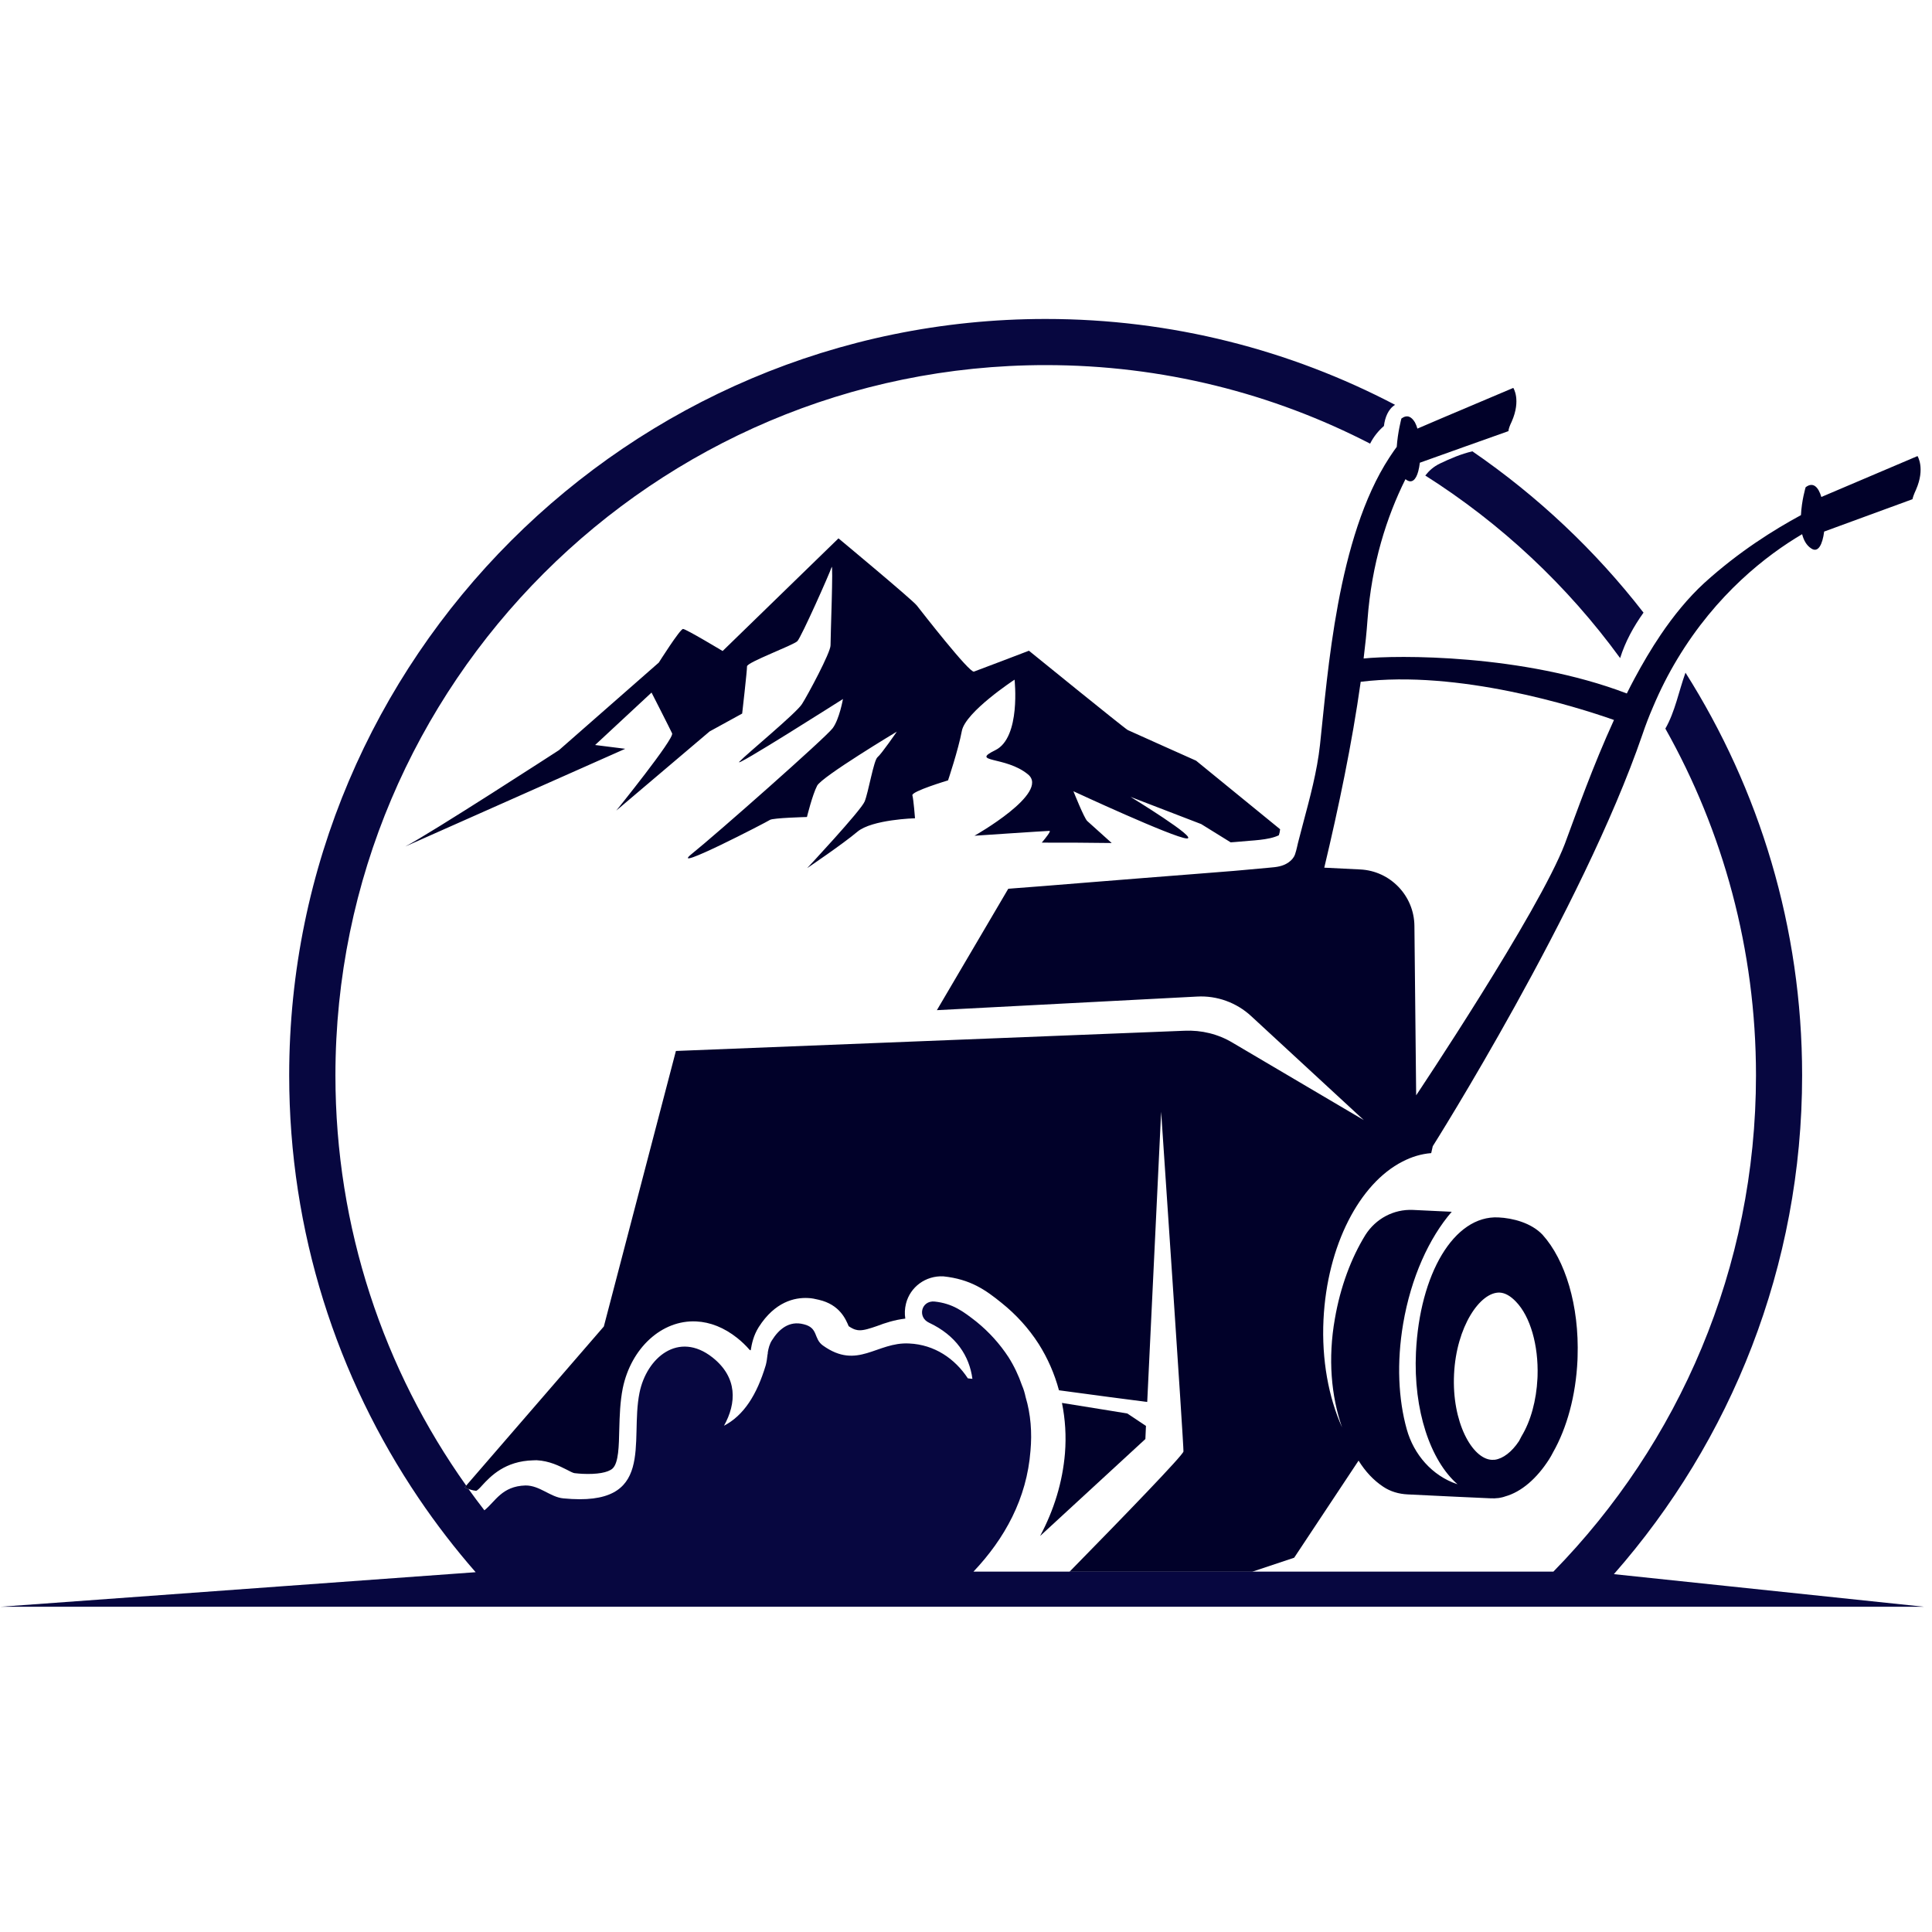
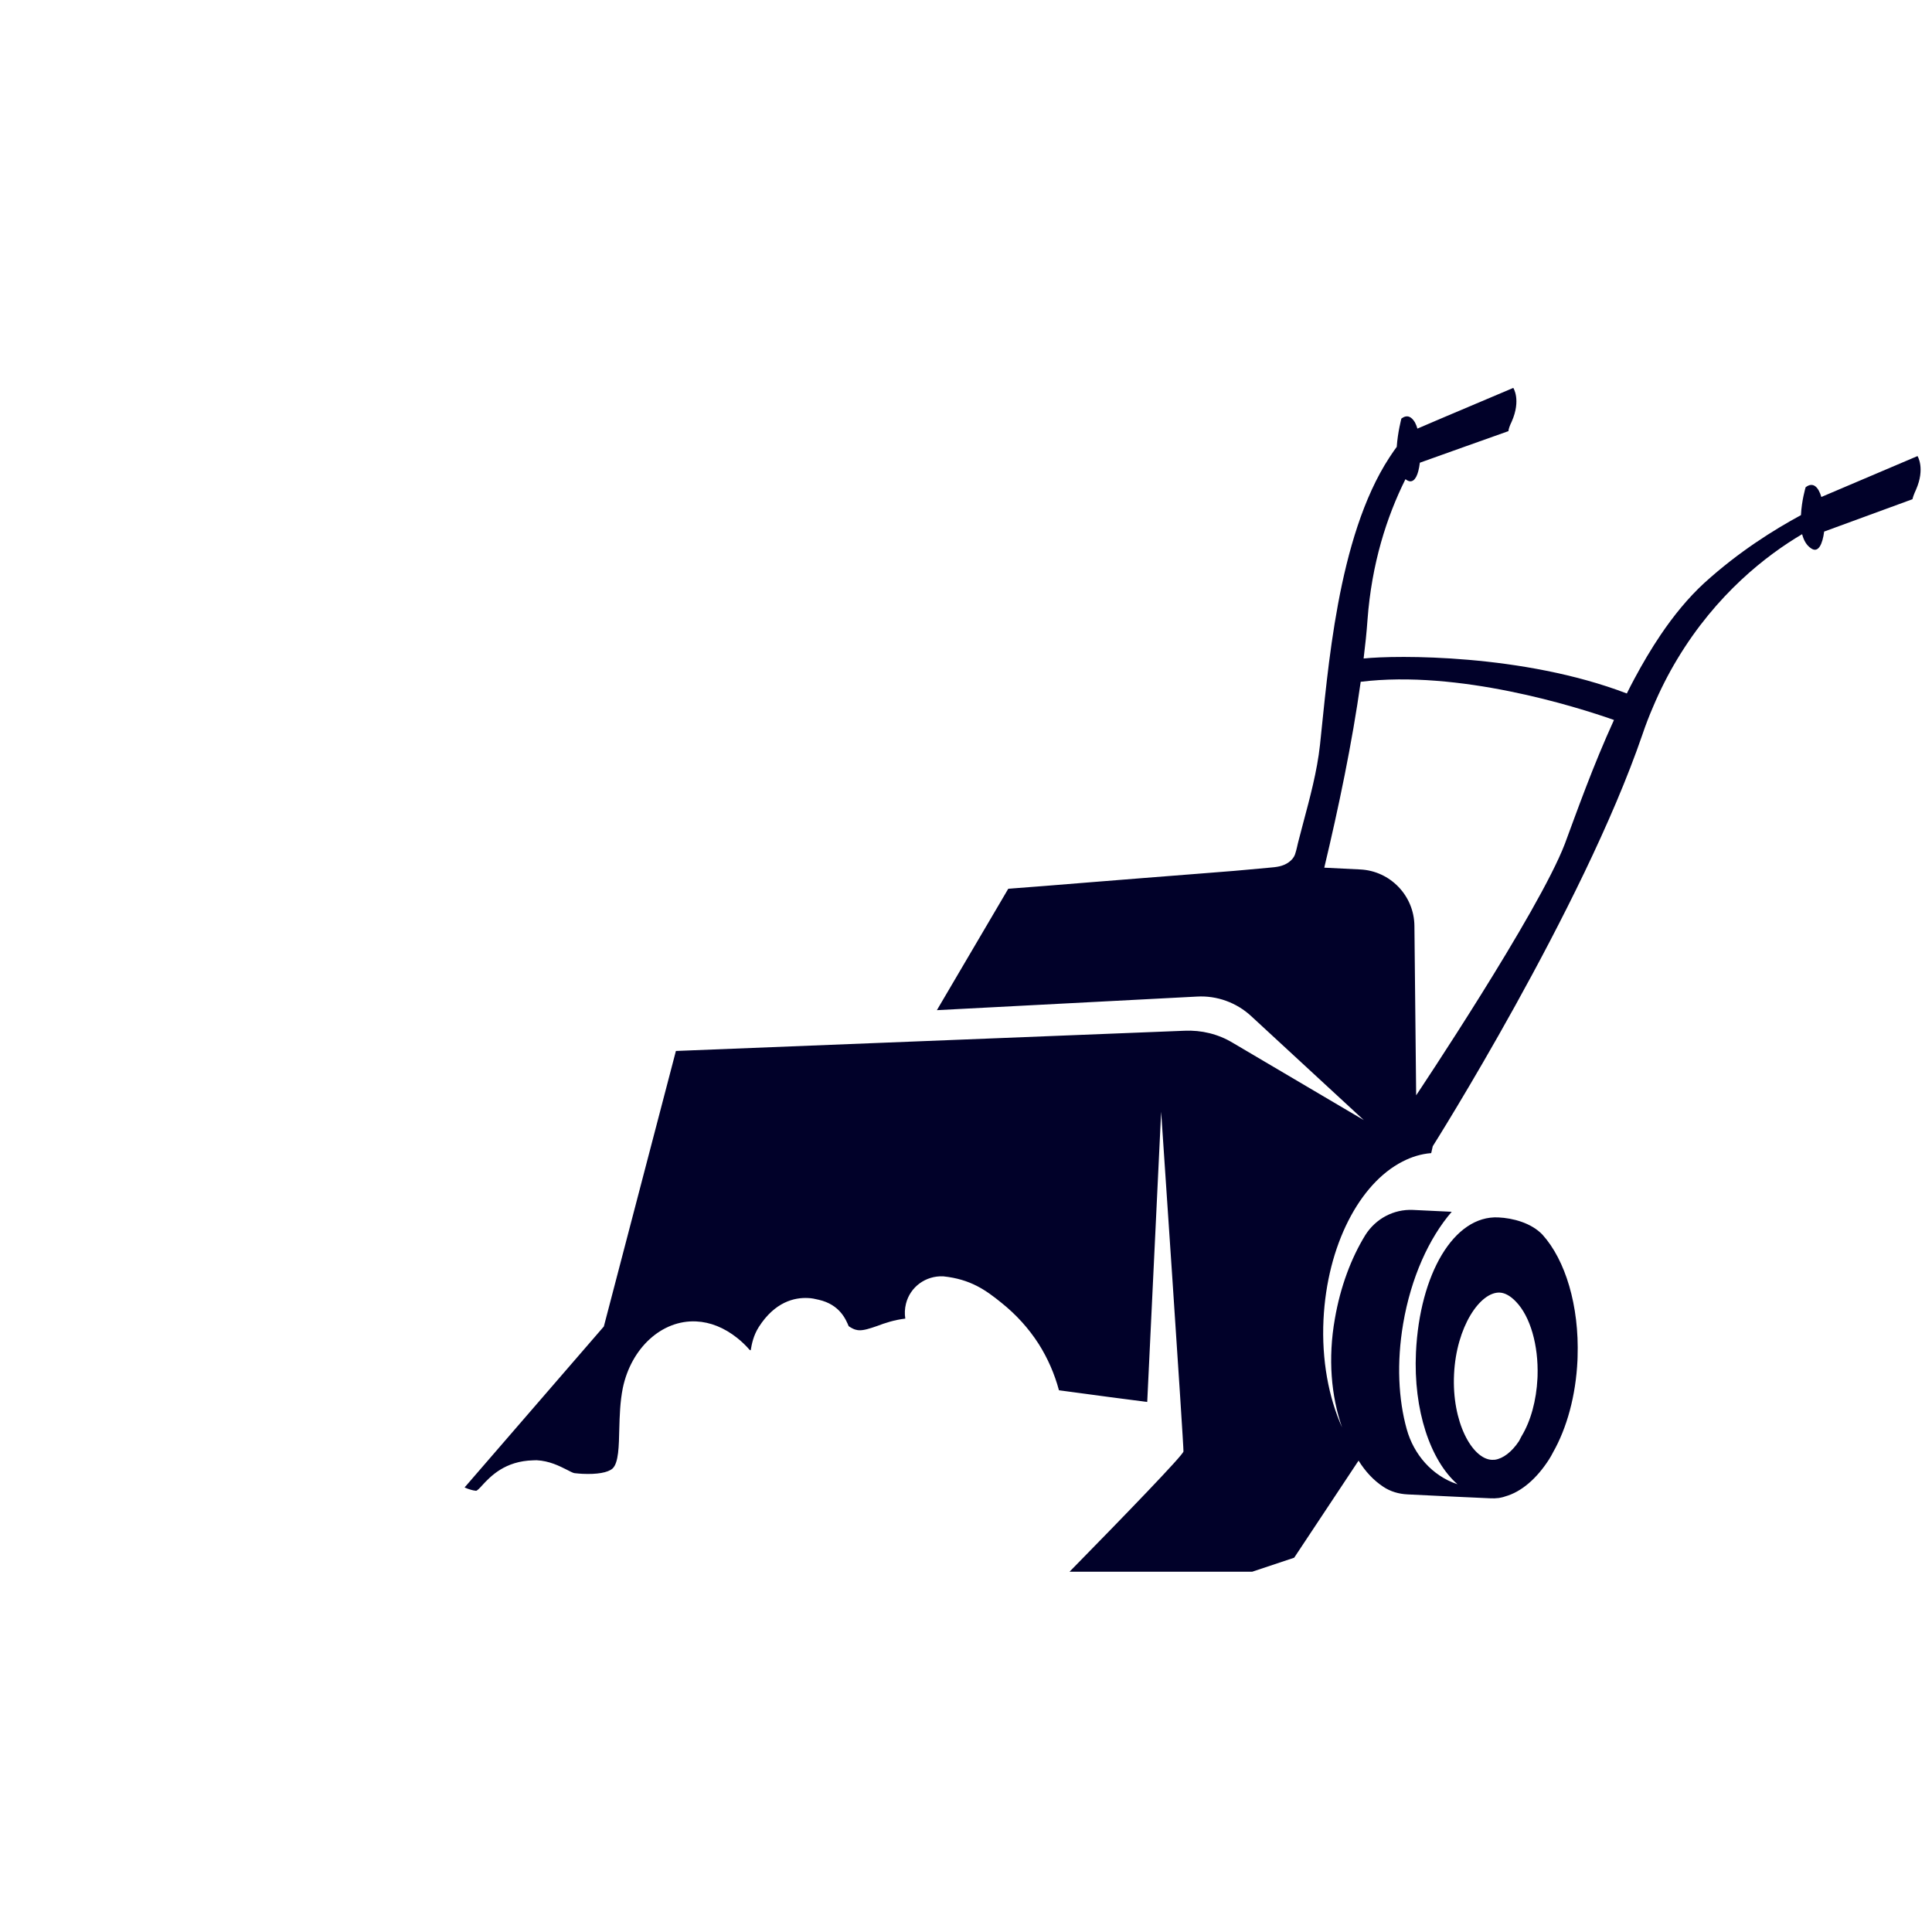
<svg xmlns="http://www.w3.org/2000/svg" width="311" zoomAndPan="magnify" viewBox="0 0 233.25 233.25" height="311" preserveAspectRatio="xMidYMid meet" version="1.0">
  <defs>
    <clipPath id="f34e4ca754">
-       <path d="M 0 38.508 L 232.504 38.508 L 232.504 194 L 0 194 Z M 0 38.508 " clip-rule="nonzero" />
-     </clipPath>
+       </clipPath>
  </defs>
-   <path fill="#010129" d="M 154.547 100.113 L 144.402 91.836 C 144.402 91.836 136.523 88.316 136.16 88.141 C 135.797 87.965 124.223 78.562 124.223 78.562 C 124.223 78.562 118.129 80.895 117.586 81.082 C 117.047 81.281 111.246 73.812 110.684 73.098 C 110.117 72.383 101.23 64.996 101.23 64.996 L 87.242 78.598 C 87.242 78.598 82.824 75.934 82.461 75.934 C 82.094 75.945 79.539 79.992 79.539 79.992 L 67.484 90.566 C 67.484 90.566 52.008 100.605 48.926 102.199 L 75.484 90.402 L 71.848 89.945 L 78.66 83.613 C 78.66 83.613 80.852 87.906 81.145 88.539 C 81.438 89.16 74.402 97.863 74.402 97.863 L 85.672 88.305 L 89.602 86.148 C 89.602 86.148 90.199 80.941 90.188 80.449 C 90.176 79.957 95.801 77.895 96.27 77.402 C 96.742 76.91 100.176 69.203 100.398 68.477 C 100.621 67.75 100.258 77.062 100.27 77.906 C 100.293 78.75 97.527 83.898 96.824 85 C 96.129 86.102 90.211 90.969 89.27 91.953 C 88.332 92.938 101.77 84.391 101.77 84.391 C 101.77 84.391 101.348 86.816 100.527 87.918 C 99.707 89.031 86.469 100.723 83.516 103.09 C 80.559 105.461 92.602 99.234 92.953 98.988 C 93.305 98.742 97.422 98.637 97.422 98.637 C 97.422 98.637 98.078 95.961 98.652 94.859 C 99.227 93.758 108.277 88.328 108.277 88.328 C 108.277 88.328 106.414 91.039 105.945 91.414 C 105.477 91.789 104.844 95.668 104.387 96.77 C 103.93 97.875 97.457 104.801 97.457 104.801 C 97.457 104.801 101.734 101.918 103.508 100.418 C 105.277 98.93 110.469 98.789 110.469 98.789 C 110.469 98.789 110.293 96.5 110.152 96.02 C 110.023 95.539 114.457 94.215 114.457 94.215 C 114.457 94.215 115.688 90.555 116.121 88.258 C 116.543 85.949 122.488 82.055 122.488 82.055 C 122.488 82.055 123.273 89.043 120.168 90.566 C 117.059 92.094 121.398 91.262 124.105 93.488 C 126.828 95.715 117.648 100.898 117.648 100.898 C 117.648 100.898 126.336 100.312 126.699 100.312 C 126.934 100.301 126.266 101.145 125.773 101.73 C 128.586 101.719 131.398 101.742 134.215 101.777 C 132.984 100.676 131.469 99.316 131.258 99.117 C 130.883 98.766 129.594 95.527 129.594 95.527 C 129.594 95.527 141.695 101.145 143.266 101.227 C 144.836 101.309 136.488 96.207 136.488 96.207 L 145.023 99.492 L 148.578 101.695 C 148.965 101.66 149.363 101.648 149.75 101.602 C 151.039 101.461 153.164 101.449 154.395 100.84 C 154.477 100.605 154.523 100.359 154.547 100.113 Z M 154.547 100.113 " fill-opacity="1" fill-rule="nonzero" />
  <path fill="#010129" d="M 231.5 55.062 L 219.891 60 C 219.539 58.805 218.895 58.125 217.992 58.828 C 217.992 58.828 217.512 60.422 217.43 62.191 C 214.203 63.941 209.949 66.578 205.75 70.391 C 203.828 72.16 202.066 74.305 200.461 76.688 C 199.348 78.34 198.305 80.109 197.332 81.926 C 197.016 82.512 196.711 83.109 196.406 83.723 C 183.859 78.926 168.559 79.09 164.629 79.5 C 164.828 77.895 164.992 76.344 165.098 74.832 C 165.602 68.043 167.41 62.414 169.672 57.867 L 169.707 57.867 C 170.445 58.453 170.961 57.914 171.23 56.883 C 171.312 56.578 171.371 56.238 171.418 55.863 L 176.906 53.902 L 182.113 52.051 C 182.125 51.84 182.23 51.465 182.512 50.891 C 183.66 48.273 182.699 46.832 182.699 46.832 L 174.328 50.375 L 172.52 51.148 L 171.125 51.746 C 171.043 51.465 170.938 51.207 170.82 50.984 C 170.41 50.316 169.906 50.012 169.191 50.527 C 169.191 50.527 168.746 52.191 168.629 53.949 C 168.406 54.242 168.172 54.582 167.949 54.922 C 167.879 55.027 167.809 55.133 167.738 55.238 C 161.43 64.891 160.316 81.176 159.363 89.922 C 159.012 93.148 158.145 96.312 157.312 99.445 C 157.137 100.078 156.973 100.723 156.809 101.367 C 156.645 101.953 156.551 102.562 156.352 103.137 C 156.199 103.559 155.941 103.84 155.59 104.098 C 154.875 104.613 154.09 104.684 153.258 104.754 C 152.258 104.848 151.262 104.945 150.266 105.027 C 149.82 105.062 149.387 105.098 148.941 105.145 C 147.418 105.262 145.891 105.379 144.367 105.508 C 142.328 105.672 140.289 105.836 138.246 105.988 C 136.09 106.164 133.934 106.34 131.777 106.504 C 129.887 106.656 128 106.809 126.113 106.961 C 124.895 107.055 123.684 107.148 122.465 107.242 C 122.219 107.266 121.973 107.277 121.727 107.301 L 113.109 121.957 L 144.508 120.316 C 146.914 120.176 149.293 121.043 151.051 122.672 L 164.652 135.23 L 148.824 125.895 C 147.078 124.84 145.047 124.348 143.02 124.441 L 81.602 126.883 L 72.902 160.145 L 56.277 179.363 L 56.09 179.574 C 56.184 179.609 56.301 179.68 56.418 179.715 C 56.465 179.727 56.5 179.75 56.547 179.762 C 57.051 179.938 57.355 179.973 57.496 179.984 C 57.66 179.926 57.977 179.598 58.211 179.328 C 59.23 178.227 60.965 176.387 64.379 176.305 L 64.789 176.293 C 66.336 176.375 67.52 176.984 68.414 177.43 C 68.742 177.605 69.199 177.84 69.352 177.852 C 69.691 177.898 70.008 177.91 70.312 177.934 C 72.082 178.016 73.383 177.793 73.945 177.301 C 74.695 176.621 74.719 174.543 74.766 172.516 C 74.812 170.898 74.859 169.258 75.188 167.59 C 76.199 162.738 79.902 159.336 84.055 159.535 C 85.754 159.617 87.43 160.285 88.988 161.52 C 89.566 161.977 90.07 162.469 90.516 162.984 C 90.539 162.984 90.598 163.02 90.633 163.02 C 90.762 162.246 90.961 161.234 91.605 160.215 C 93.551 157.168 95.918 156.629 97.551 156.711 C 97.984 156.723 98.418 156.816 98.852 156.922 C 101.406 157.508 102.121 159.312 102.461 160.109 C 103.094 160.543 103.457 160.59 103.742 160.602 C 104.293 160.625 105.02 160.391 105.898 160.086 C 106.848 159.723 107.984 159.348 109.297 159.195 C 109.203 158.598 109.227 158.012 109.379 157.391 C 109.883 155.375 111.75 153.988 113.895 154.094 C 117.164 154.438 118.996 155.738 120.918 157.297 C 122.688 158.715 124.188 160.367 125.41 162.27 C 126.477 163.957 127.32 165.867 127.848 167.848 C 132.48 168.484 136.312 168.977 138.504 169.258 L 140.184 134.223 C 140.184 134.223 142.914 174.473 142.879 175.234 C 142.855 175.66 135.703 183.047 129.125 189.754 L 151.18 189.754 L 156.246 188.062 L 164.02 176.34 C 164.828 177.641 165.824 178.719 166.996 179.492 C 167.867 180.078 168.898 180.371 169.941 180.418 L 175.746 180.699 L 179.871 180.887 C 180.246 180.91 180.621 180.898 180.961 180.852 C 181.211 180.805 181.469 180.758 181.715 180.664 C 183.695 180.113 185.547 178.484 187.012 176.199 C 187.188 175.93 187.352 175.625 187.492 175.352 C 189.16 172.422 190.25 168.52 190.449 164.215 L 190.461 163.84 C 190.672 157.602 188.973 152.113 186.227 149.066 C 184.867 147.637 182.652 147.059 180.891 146.977 C 175.523 146.719 171.395 153.824 170.949 163.277 C 170.621 170.266 172.695 176.34 175.957 179.188 C 175.945 179.176 175.922 179.176 175.91 179.176 C 172.906 178.168 170.68 175.602 169.836 172.551 C 168.828 168.953 168.605 164.508 169.402 159.816 C 170.352 154.234 172.531 149.465 175.266 146.297 L 170.586 146.074 C 168.254 145.969 166.094 147.129 164.84 149.102 C 163.117 151.902 161.816 155.387 161.16 159.207 C 160.305 164.016 160.715 168.566 162.027 172.328 C 160.398 168.707 159.551 164.156 159.785 159.324 C 160.223 150.332 164.148 142.875 169.32 140.238 C 170.434 139.66 171.594 139.309 172.789 139.215 L 172.977 138.383 C 172.977 138.383 191.07 109.727 198.293 88.668 C 198.68 87.52 199.102 86.43 199.559 85.375 C 200.438 83.285 201.422 81.363 202.48 79.605 C 207.215 71.715 213.277 67.023 217.57 64.492 C 217.758 65.219 218.098 65.852 218.672 66.215 C 219.516 66.789 220.031 65.723 220.23 64.176 L 230.891 60.27 C 230.938 60.059 231.043 59.719 231.324 59.109 C 232.449 56.531 231.5 55.062 231.5 55.062 Z M 175.547 165.914 C 175.816 160.18 178.699 155.938 181.078 156.055 C 181.703 156.09 182.371 156.465 183.016 157.145 C 184.762 158.938 185.746 162.434 185.629 166.125 L 185.617 166.406 C 185.488 169.07 184.809 171.566 183.695 173.395 C 183.555 173.676 183.496 173.793 183.391 173.98 C 182.512 175.305 181.457 176.094 180.48 176.234 L 180.105 176.246 C 177.727 176.129 175.266 171.684 175.547 165.914 Z M 188.926 101.871 C 185.793 110.078 170.973 132.238 170.973 132.238 L 170.762 111.777 C 170.727 108.145 167.855 105.145 164.219 104.969 L 159.879 104.754 C 161.594 97.566 163.246 89.688 164.277 82.312 C 176.062 80.859 190.238 85.293 194.855 86.922 C 192.324 92.457 190.379 97.957 188.926 101.871 Z M 188.926 101.871 " fill-opacity="1" fill-rule="nonzero" />
-   <path fill="#010129" d="M 125.574 185.438 L 138.281 173.734 L 138.352 172.152 L 136.102 170.652 C 136.102 170.652 132.926 170.125 128.211 169.375 C 128.609 171.355 128.738 173.371 128.574 175.445 C 128.281 178.953 127.25 182.293 125.574 185.438 Z M 125.574 185.438 " fill-opacity="1" fill-rule="nonzero" />
-   <path fill="#070740" d="M 177.762 54.488 C 176.402 54.805 175.113 55.355 173.855 55.957 C 173.047 56.344 172.52 56.848 172.074 57.41 C 181.234 63.215 189.23 70.707 195.598 79.453 C 196.219 77.473 197.215 75.652 198.422 73.965 C 192.594 66.449 185.617 59.883 177.762 54.488 Z M 177.762 54.488 " fill-opacity="1" fill-rule="nonzero" />
  <g clip-path="url(#f34e4ca754)">
    <path fill="#070740" d="M 232.285 193.984 L 0.055 193.984 L 34.176 191.5 L 57.426 189.812 C 54.953 186.984 52.652 183.996 50.543 180.875 C 40.684 166.289 34.914 148.727 34.914 129.824 C 34.914 79.477 75.895 38.508 126.242 38.508 C 141.461 38.508 155.801 42.262 168.43 48.875 C 167.598 49.379 167.199 50.422 167.082 51.43 C 166.41 52.016 165.836 52.719 165.414 53.562 C 153.668 47.5 140.359 44.078 126.254 44.078 C 78.965 44.078 40.496 82.547 40.496 129.836 C 40.496 148.27 46.344 165.375 56.289 179.363 L 56.102 179.574 C 56.195 179.609 56.312 179.68 56.43 179.715 C 56.477 179.727 56.512 179.75 56.559 179.762 C 57.191 180.641 57.824 181.496 58.48 182.34 C 59.805 181.285 60.578 179.422 63.441 179.34 C 65.176 179.328 66.441 180.758 68.023 180.898 C 79.281 182 76 174.062 77.207 168.152 C 78.062 163.91 81.918 160.648 86.023 163.887 C 89.07 166.301 88.93 169.41 87.406 172.129 C 89.789 170.887 91.371 168.414 92.449 164.824 C 92.555 164.426 92.613 163.992 92.66 163.559 C 92.695 163.477 92.695 163.371 92.695 163.277 C 92.777 162.785 92.906 162.258 93.199 161.812 C 94.031 160.484 95.262 159.418 97.023 159.875 C 98.84 160.309 98.184 161.613 99.355 162.445 C 103.555 165.445 105.84 161.977 109.777 162.199 C 112.816 162.34 115.277 164.016 116.848 166.406 C 117.035 166.418 117.211 166.465 117.398 166.465 C 117.035 163.711 115.441 161.234 112.16 159.688 C 110.742 159.031 111.211 157.004 112.816 157.133 C 115.008 157.367 116.262 158.293 117.941 159.617 C 119.406 160.812 120.707 162.246 121.75 163.84 C 122.441 164.93 122.98 166.078 123.391 167.273 C 123.59 167.719 123.719 168.188 123.824 168.672 C 124.445 170.746 124.609 172.961 124.41 175.152 C 123.965 180.934 121.293 185.766 117.527 189.742 L 187.539 189.742 C 202.68 174.273 212 153.121 212 129.824 C 212 114.641 208.023 100.348 201.059 87.965 C 202.23 85.926 202.68 83.449 203.488 81.211 C 212.398 95.293 217.57 111.969 217.57 129.824 C 217.57 152.875 208.984 173.957 194.844 190.047 Z M 232.285 193.984 " fill-opacity="1" fill-rule="nonzero" />
  </g>
</svg>